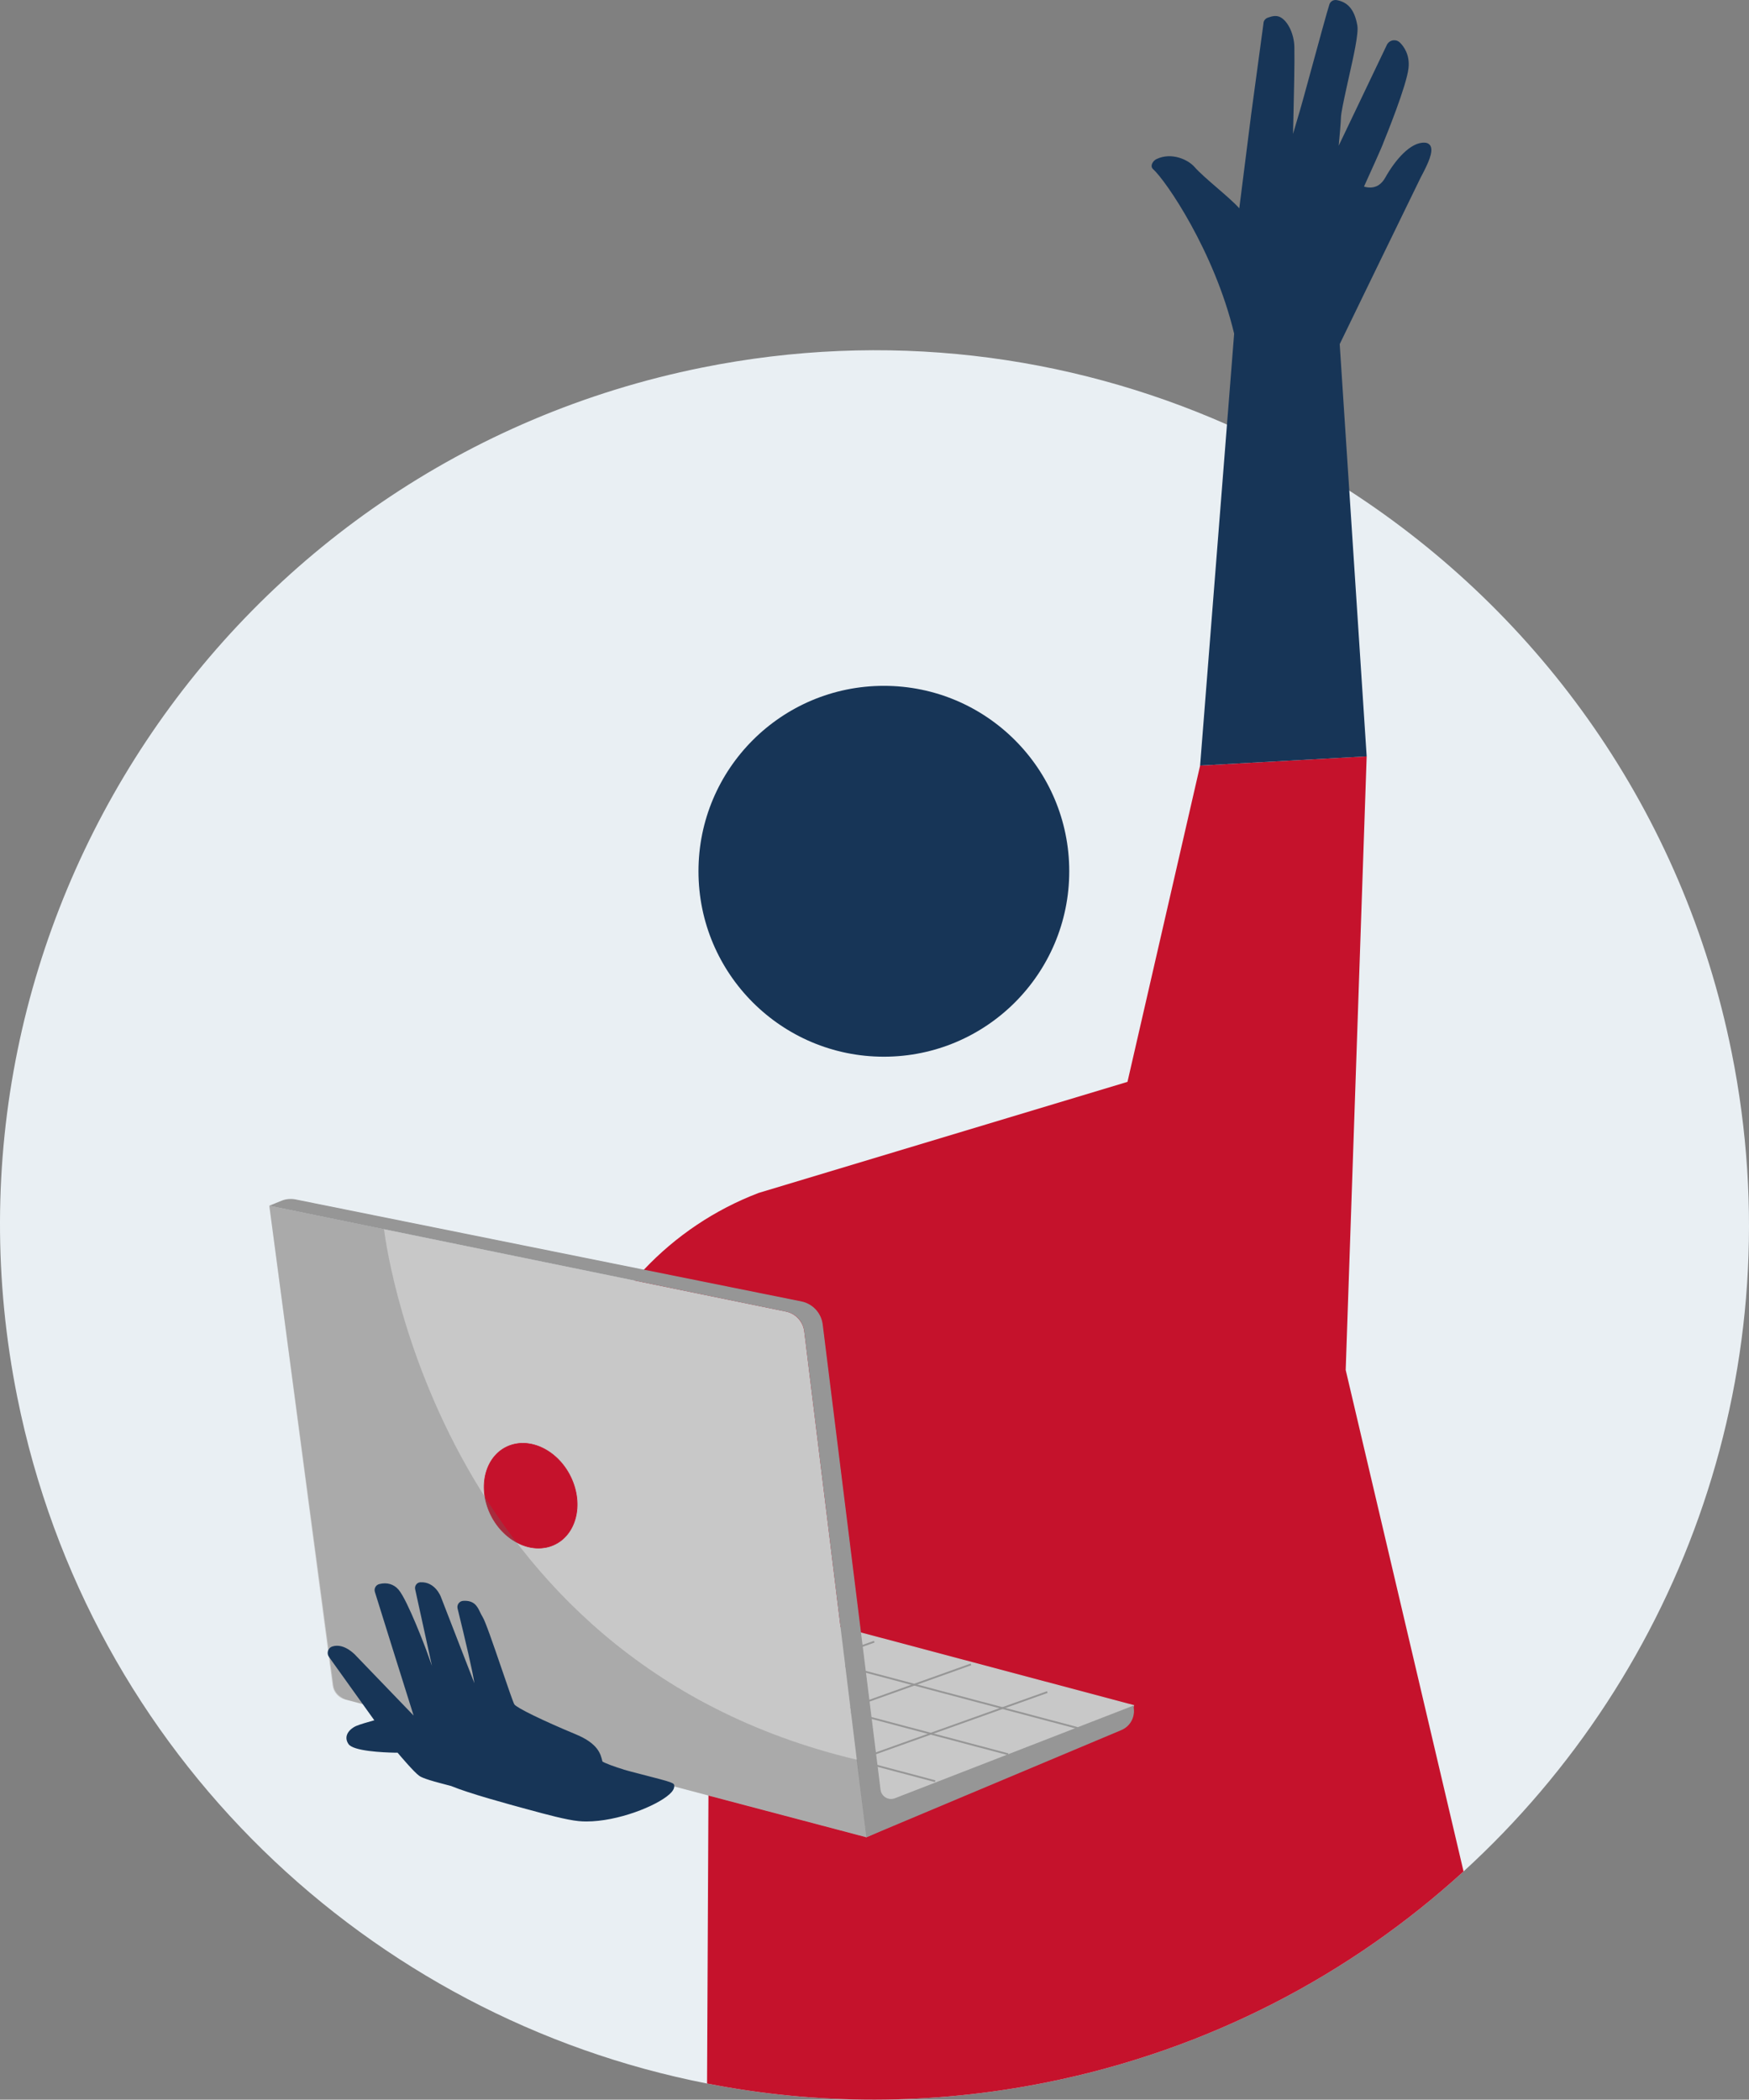
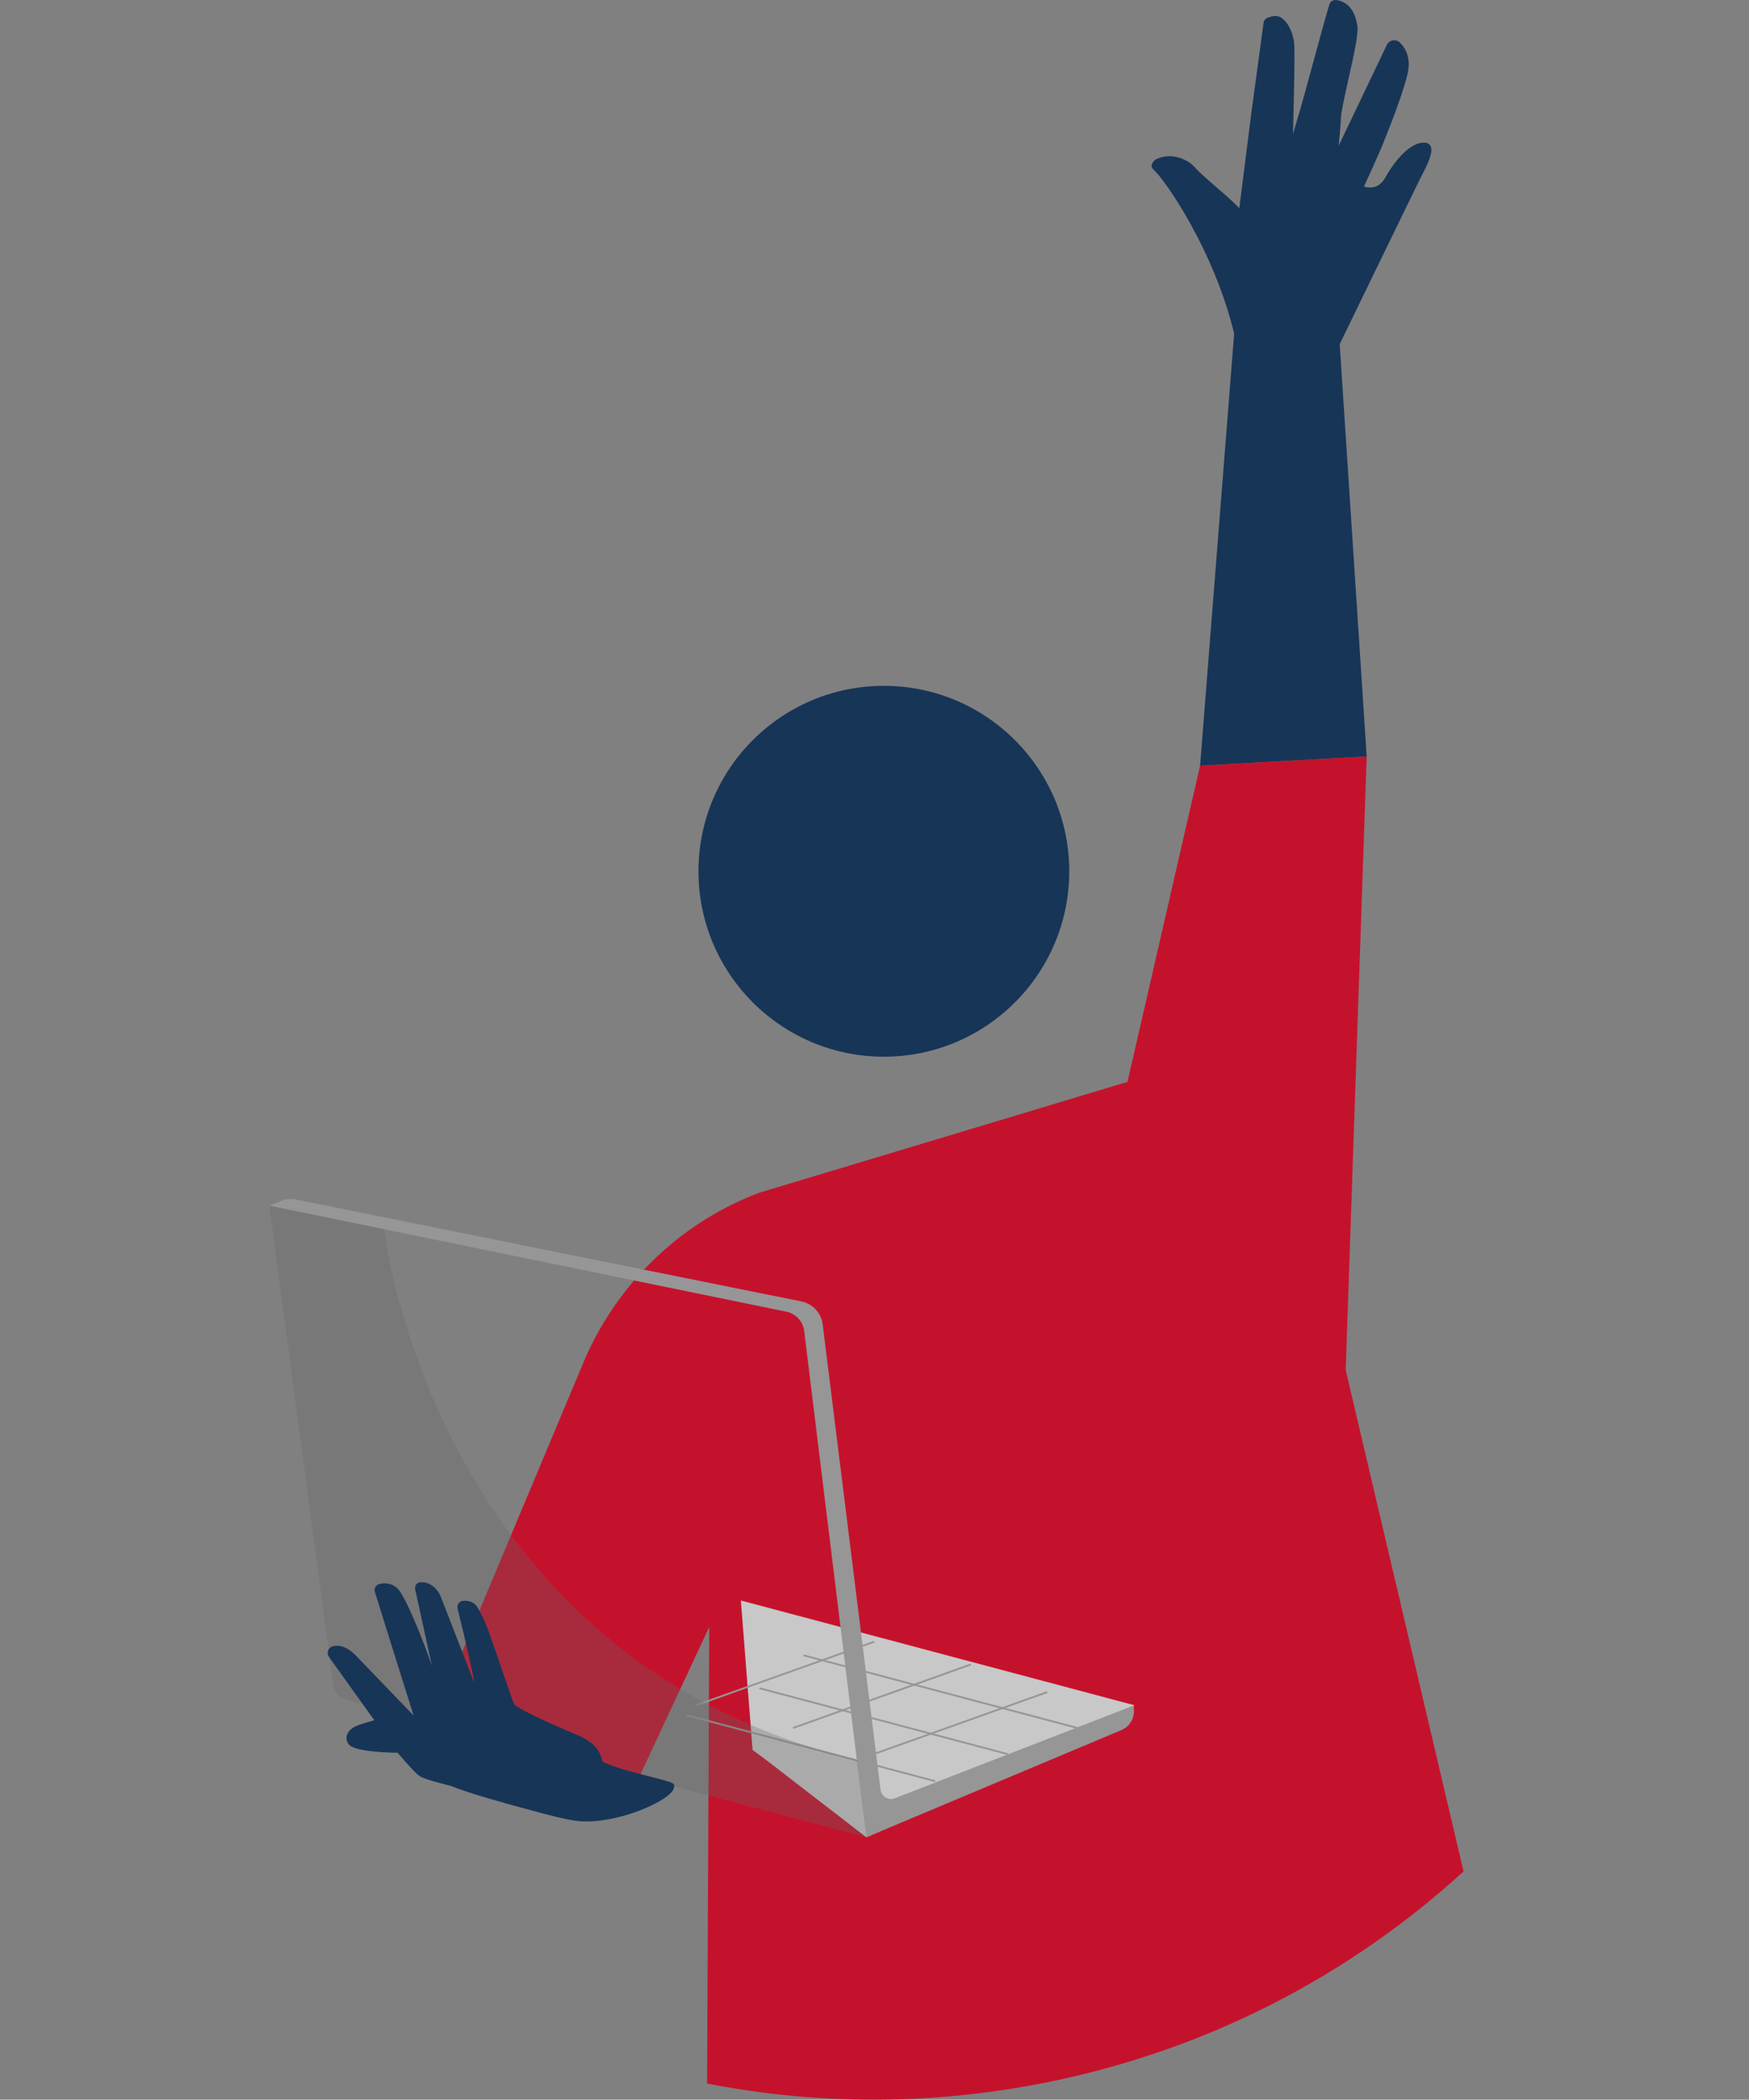
<svg xmlns="http://www.w3.org/2000/svg" id="Ebene_2" data-name="Ebene 2" viewBox="0 0 534.36 641.35">
  <rect x="0" y="0" width="534.36" height="641.35" fill="#808080" stroke="none" />
  <defs>
    <style>      .cls-1 {        fill: #e9eff3;      }      .cls-2 {        fill: #969696;      }      .cls-3 {        fill: #c5122c;      }      .cls-4 {        fill: #c8c8c8;      }      .cls-5 {        fill: #173557;      }      .cls-6 {        fill: #646464;        opacity: .3;      }    </style>
  </defs>
  <g id="Layer_0_Bild" data-name="Layer 0 Bild">
    <g>
-       <path class="cls-1" d="m447.15,571.63c-34.59,31.59-77.94,54.48-127.21,64.4-35.39,7.13-70.56,6.91-103.92.38-102.96-20.12-188.7-100.26-210.71-209.49C-23.82,282.29,69.8,141.43,214.43,112.29c56.16-11.31,111.74-4.12,160.44,17.39,12.99,5.73,25.48,12.48,37.37,20.17,58.35,37.74,102.01,98.06,116.81,171.56,19.21,95.35-14.94,189.08-81.9,250.22Z" />
      <path class="cls-3" d="m447.15,571.63c-34.59,31.59-77.94,54.48-127.21,64.4-35.39,7.13-70.56,6.91-103.92.38l.43-87.96v-.15l.11-22.28v-.57l.02-4.65v-1.02s.01-.59.01-.59l.11-22.26-8.86,18.98-12.12,25.98-.39.83-.05.11v.03s-1.14,2.42-1.14,2.42l-16.23-7.01-.24-.1-.66-.28-42.16-18.21,6.35-15.15,1.13-2.69,4.13-9.85,9.28-22.13.08-.18.33-.8,10.84-25.83.03-.08.04-.1,11.18-26.66c3.85-9.17,9.07-17.57,15.42-24.97.02-.04.05-.08.1-.12t0,0s.07-.08.1-.12c.9-1.04,1.82-2.06,2.76-3.06.03-.04.07-.08.11-.11,9.67-10.26,21.62-18.32,35.06-23.45l112.68-33.92,22.19-96.61,50.89-2.82-6.41,187.43,36.01,153.18Z" />
      <path class="cls-5" d="m434.35,53.65l-.3.57c-.65,1.25-23.41,48.17-24.74,50.89l8.24,125.92-50.89,2.81,10.4-131.93c-6.03-25.14-20.9-46.83-24.8-50.28-.32-.29-.47-.7-.4-1.16.1-.72.74-1.53,1.5-1.89,4.58-2.17,9.64.17,11.61,2.44,1.4,1.61,4.16,4.01,6.84,6.32,2.77,2.39,5.4,4.67,6.82,6.29l3.55-28.05v-.06s3.83-28.29,3.83-28.29c-.02-.79.54-1.58,1.37-1.84l.27-.09c.83-.28,2.23-.75,3.56-.03,2.34,1.27,4.17,5.18,4.25,9.09.1,4.83-.13,14.45-.29,21.48-.05,1.87-.09,3.62-.12,5.06.79-2.67,1.8-6.12,2.16-7.33.34-1.12,1.65-5.89,3.16-11.43,2.32-8.48,5.2-19.04,5.8-20.82.31-.91,1.24-1.45,2.2-1.29.17.03.33.06.5.1,3.2.75,5.06,3.19,5.83,7.68.42,2.41-1.16,9.41-2.55,15.59-.28,1.24-.55,2.43-.78,3.52-.83,3.83-1.62,7.46-1.68,8.97-.06,1.75-.37,5.27-.69,8.62l14.77-30.91c.41-.72,1.08-1.17,1.86-1.28.31-.04.61-.02.91.04.44.11.84.33,1.17.65,1.18,1.17,3.08,3.73,2.62,7.81-.6,5.43-6.94,20.97-7.66,22.73-.13.65-4.58,10.45-5.94,13.44,1.19.39,4.39,1.01,6.48-2.7,3-5.36,7.75-10.99,12.13-10.71.98.07,1.46.56,1.68.95,1.01,1.8-.76,5.49-2.67,9.12Z" />
      <path class="cls-5" d="m270.04,322.77c-31.28,0-56.64-25.36-56.64-56.64s25.36-56.64,56.64-56.64,56.64,25.36,56.64,56.64-25.36,56.64-56.64,56.64h0Z" />
      <g>
        <g>
          <g>
            <polygon class="cls-4" points="346.33 520.95 226.5 489.06 230.06 534.48 264.68 561.19 344.06 526.02 346.33 520.95" />
            <path class="cls-4" d="m264.57,559.18l-34.64-24.63-3.58-45.68,120.18,31.98-2.36,5.27-.05.02-79.55,33.03Zm-34.37-24.77l34.51,26.62,79.26-35.11,2.18-4.88-119.49-31.8,3.54,45.16Z" />
          </g>
          <g>
            <rect class="cls-2" x="247.44" y="494.69" width=".55" height="78.63" transform="translate(-331.96 636.46) rotate(-75.14)" />
            <rect class="cls-2" x="269.76" y="486.45" width=".55" height="78.63" transform="translate(-307.41 651.92) rotate(-75.14)" />
            <rect class="cls-2" x="287.08" y="473.42" width=".55" height="86.63" transform="translate(-285.79 661.94) rotate(-75.14)" />
            <rect class="cls-2" x="263.91" y="526.32" width="57.71" height=".55" transform="translate(-160.07 129.15) rotate(-19.66)" />
            <rect class="cls-2" x="240.59" y="517.86" width="57.71" height=".55" transform="translate(-158.58 120.82) rotate(-19.66)" />
            <rect class="cls-2" x="211.06" y="510.89" width="57.71" height=".55" transform="translate(-157.77 110.29) rotate(-19.63)" />
          </g>
          <g>
-             <path class="cls-4" d="m264.68,561.19l-159.24-42.06c-2.04-.54-3.55-2.25-3.82-4.34l-19.34-146.51,157.8,32.33c3,.61,5.27,3.07,5.64,6.11l18.96,154.47Z" />
-             <path class="cls-4" d="m82.44,368.45l19.32,146.32c.27,2.04,1.73,3.7,3.72,4.23l159.04,42.01-18.94-154.27c-.37-2.98-2.59-5.39-5.53-5.99l-157.61-32.29Z" />
-           </g>
+             </g>
          <g>
            <path class="cls-2" d="m269.02,546.65l-17.67-142.1c-.44-3.52-3.08-6.35-6.56-7.04l-154.48-31.14c-1.45-.29-2.96-.15-4.33.41l-3.7,1.5,157.95,32.37c2.91.6,5.11,2.98,5.47,5.92l18.98,154.63,77.93-32.75c2.49-1.05,4.03-3.57,3.82-6.27l-.1-1.22-72.92,28.32c-1.97.76-4.13-.53-4.39-2.62Z" />
            <path class="cls-2" d="m82.76,368.23l157.5,32.27c2.97.61,5.21,3.04,5.58,6.04l18.96,154.45,77.76-32.68c2.44-1.03,3.94-3.49,3.74-6.13l-.08-1.04-72.75,28.25c-.98.38-2.05.29-2.96-.25-.9-.54-1.49-1.44-1.62-2.48l-17.67-142.1c-.43-3.46-3.02-6.25-6.45-6.92l-154.48-31.14c-1.43-.29-2.9-.15-4.25.4l-3.27,1.33Z" />
          </g>
          <g>
-             <ellipse class="cls-3" cx="162.13" cy="456.86" rx="13.49" ry="16.62" transform="translate(-190.61 124.32) rotate(-27.15)" />
-             <path class="cls-3" d="m166.68,472.76c-3.41.64-7.08-.24-10.39-2.5-3.48-2.38-6.15-6.01-7.52-10.22-2.82-8.7.87-17.21,8.23-18.96,3.57-.85,7.46,0,10.96,2.38,3.48,2.38,6.15,6.01,7.52,10.22,1.37,4.21,1.27,8.5-.28,12.08-1.55,3.59-4.38,6.03-7.95,6.89-.19.05-.38.09-.57.12Zm-9.06-31.64c-.19.03-.37.07-.56.12-7.25,1.73-10.88,10.14-8.08,18.75,1.36,4.18,4,7.78,7.45,10.14,3.44,2.35,7.26,3.19,10.77,2.35,3.51-.83,6.28-3.24,7.81-6.78,1.53-3.55,1.63-7.8.28-11.98-1.36-4.18-4-7.78-7.45-10.14-3.26-2.23-6.86-3.09-10.21-2.47Z" />
-           </g>
+             </g>
        </g>
        <path class="cls-6" d="m82.28,368.28l35.05,7.17s14.75,131.41,144.55,162.08l2.8,23.66-159-42.07s-3.4-1.08-3.83-4.35l-19.57-146.5Z" />
      </g>
      <path class="cls-5" d="m206,545.6c-.01.77-.48,1.57-1.45,2.44-4.01,3.64-15.84,8.33-25.35,8.33-.82,0-1.61-.03-2.39-.11-3.67-.34-10.25-2.13-15.06-3.44l.27-.96-.28.96c-6.89-1.87-18.42-5.01-23.85-7.26l-.17-.07v.02s-3.43-.91-3.43-.91c-5.02-1.32-5.94-1.98-6.24-2.2-1.58-1.14-5.67-5.96-6.58-7.04h-.83c-3.78-.08-12.71-.48-14.17-2.64-.59-.88-.76-1.77-.51-2.65.39-1.35,1.72-2.36,2.83-2.86.57-.25,1.59-.59,2.65-.91,1.07-.32,2.17-.64,2.92-.84l-13.85-19.35c-.4-.55-.5-1.24-.29-1.89.21-.62.68-1.1,1.3-1.3,3.78-1.23,7.31,2.89,7.35,2.93l17.5,18.17c-3.78-11.96-9.55-30.42-11.83-37.75-.16-.5-.11-1.04.15-1.5.26-.47.69-.79,1.21-.92,2.34-.59,4.44.03,5.89,1.74,2.8,3.32,8.36,18.21,8.42,18.36l1.76,4.89-5.13-23.41c-.11-.5.01-1.02.32-1.44.3-.4.76-.65,1.26-.68,4.55-.26,6.27,4.43,6.29,4.48l10.22,26.35c-.41-3.17-2.9-13.78-5.13-22.82-.13-.55-.02-1.12.31-1.57.34-.46.85-.74,1.41-.77,3.39-.21,4.33,1.73,5.15,3.45.24.49.48.99.77,1.45.84,1.33,3.08,7.81,5.93,16.15l.04.11c1.66,4.85,3.37,9.86,3.74,10.46.73,1.08,8.65,4.94,18.82,9.17,6.7,2.79,7.56,5.92,8.08,8.27.71.51,3.77,1.63,6.35,2.41l.25.1c.59.19,3.01.82,5.15,1.37,10.2,2.63,10.2,2.65,10.2,3.68Z" />
    </g>
  </g>
</svg>